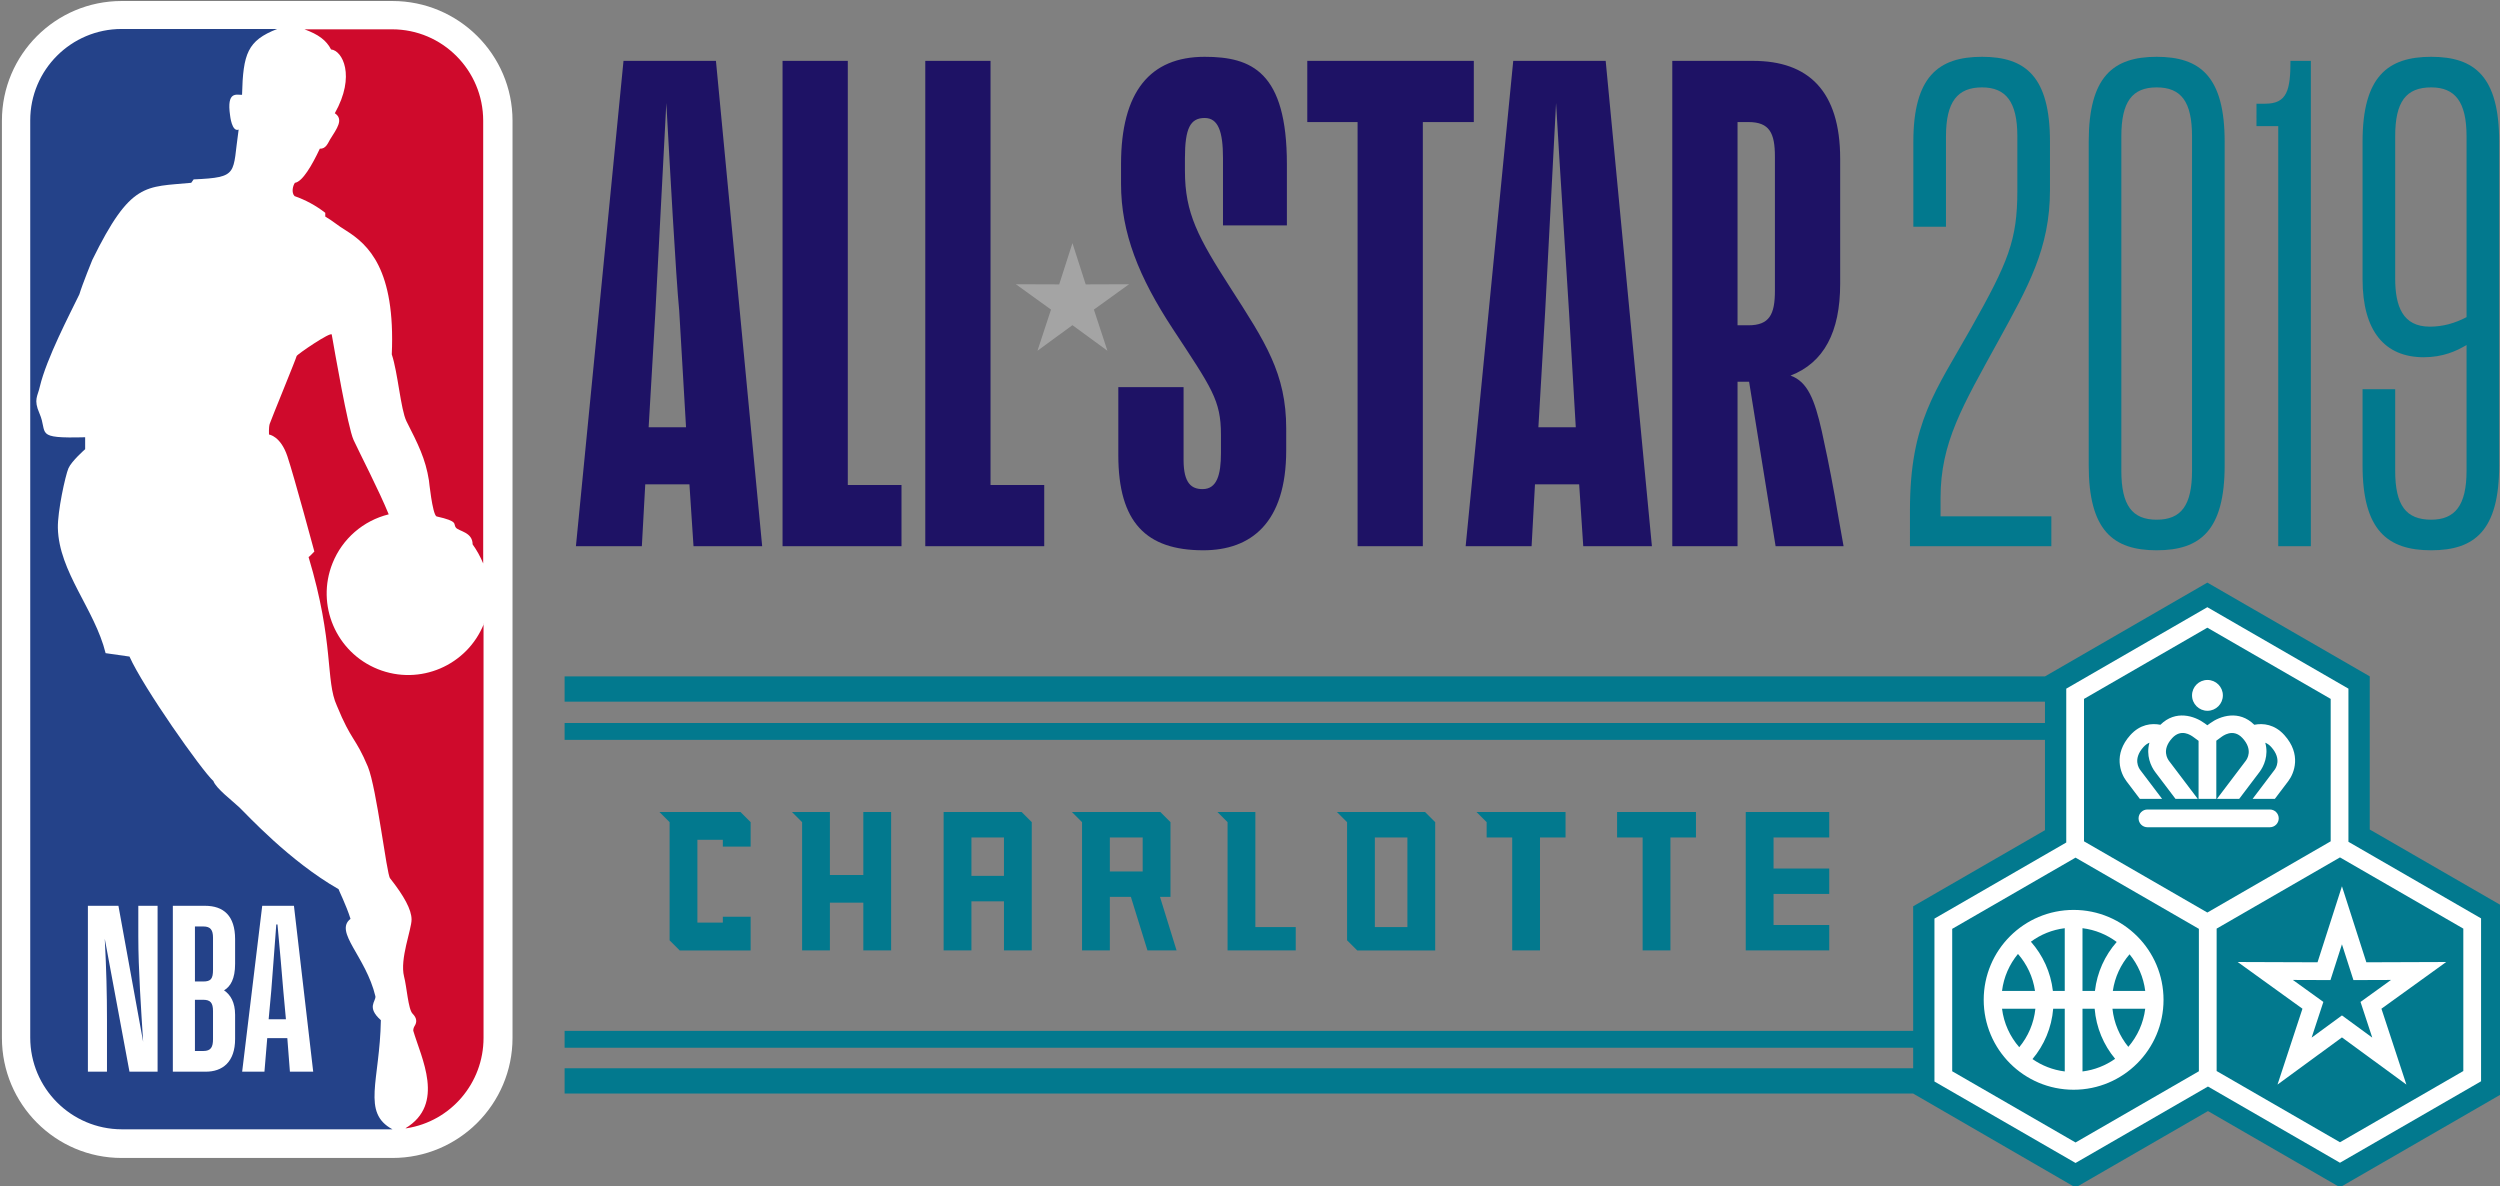
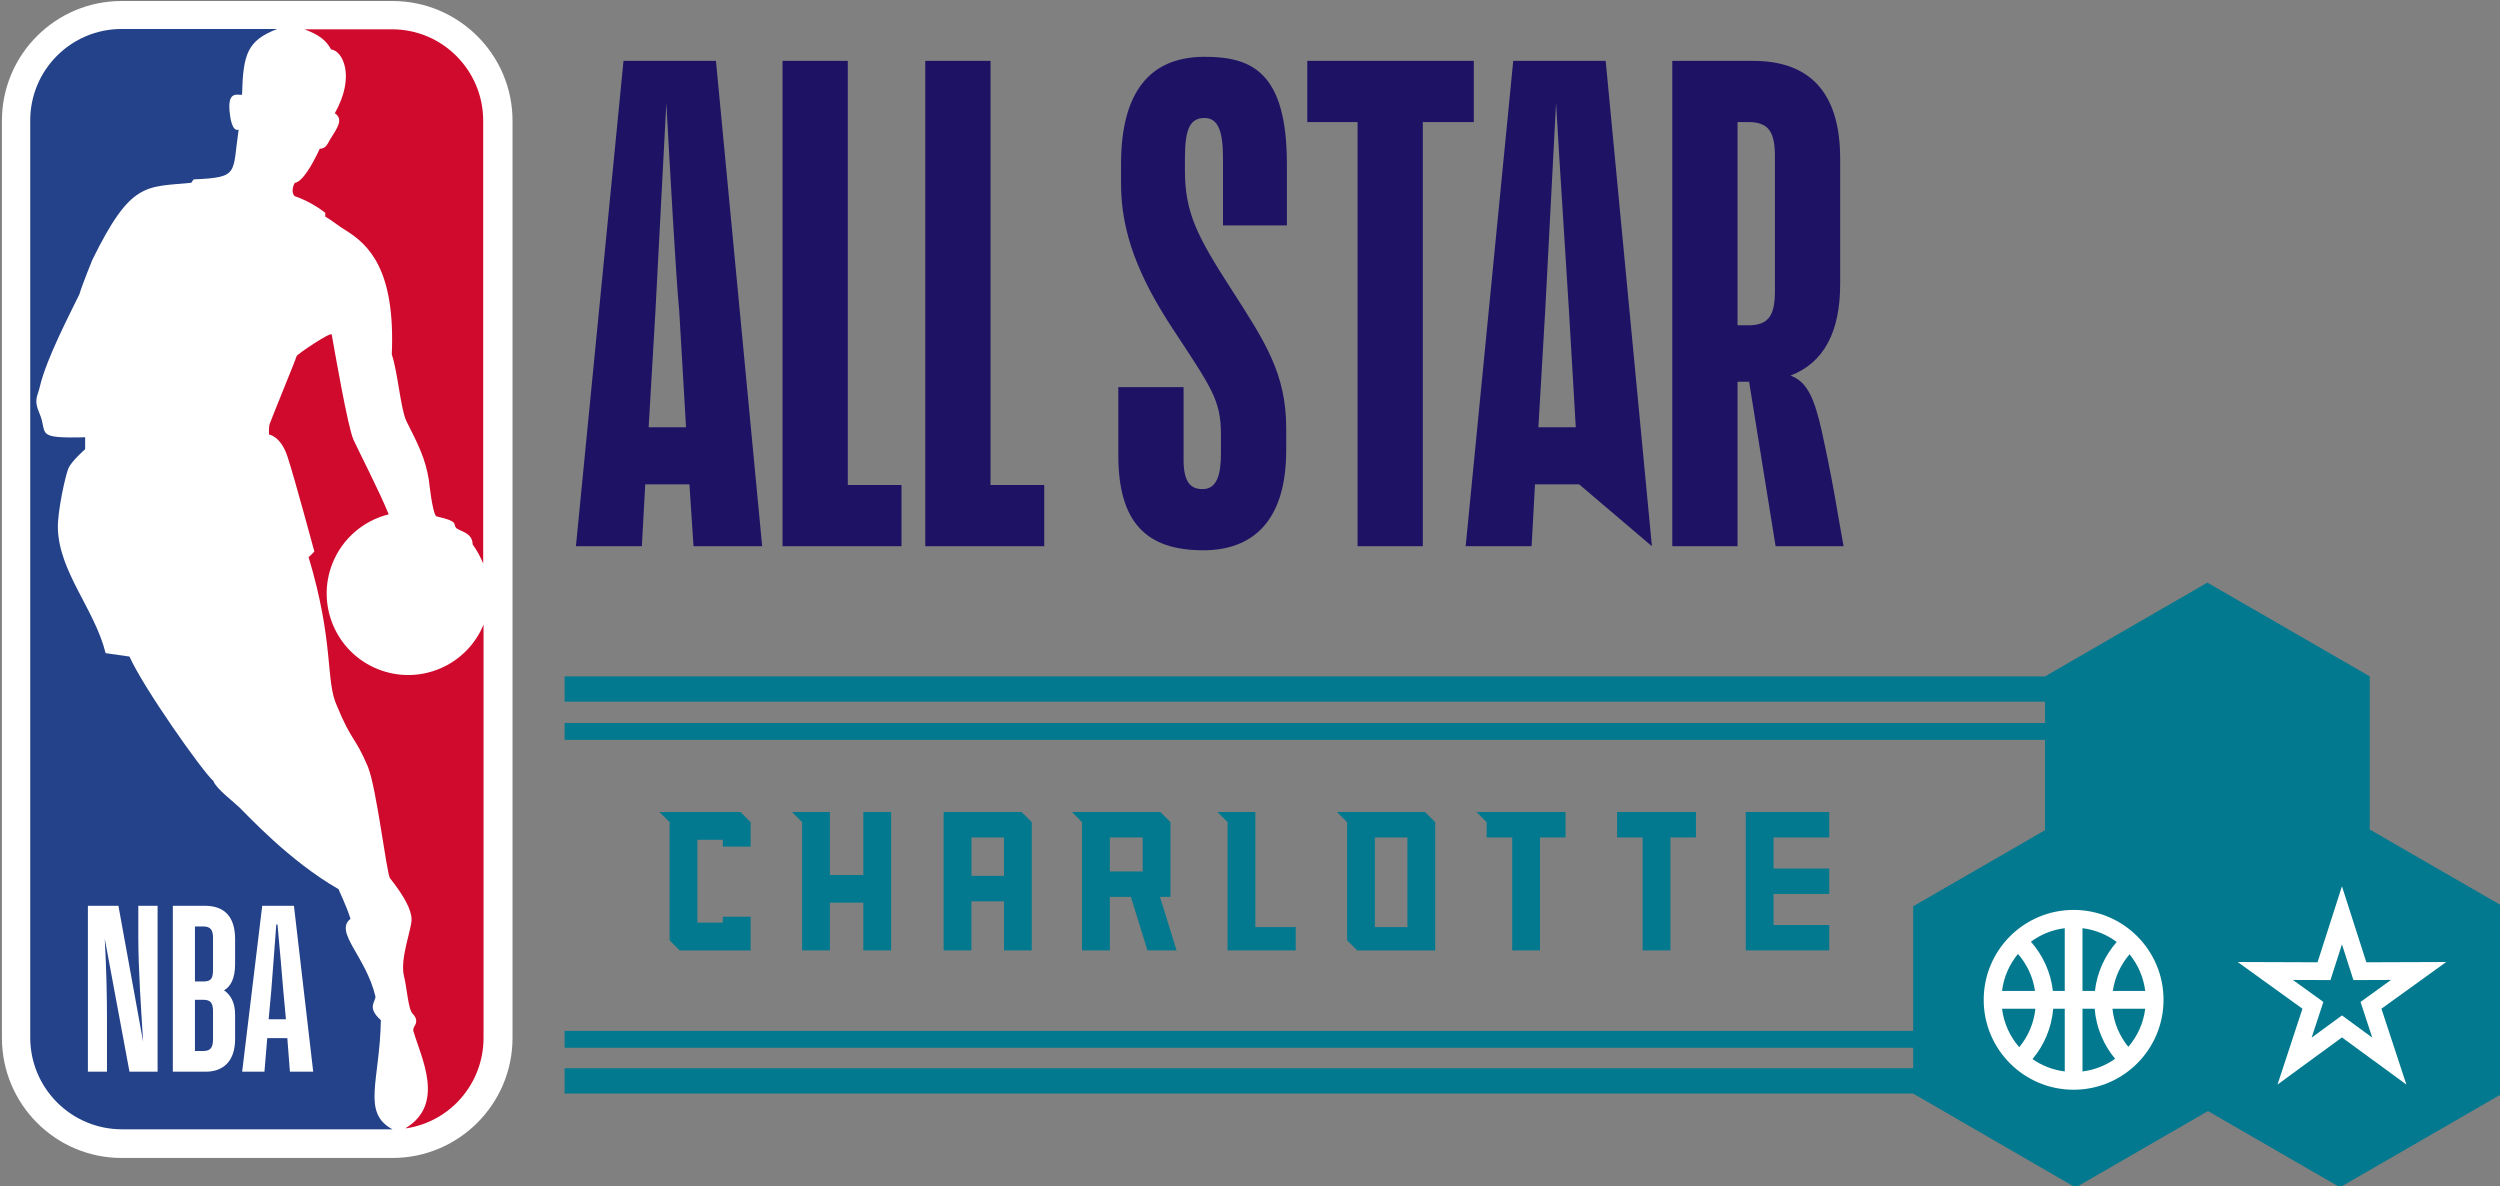
<svg xmlns="http://www.w3.org/2000/svg" xmlns:ns1="http://sodipodi.sourceforge.net/DTD/sodipodi-0.dtd" xmlns:ns2="http://www.inkscape.org/namespaces/inkscape" viewBox="0 0 661.622 313.927" height="313.927" width="661.622" xml:space="preserve" id="svg2" version="1.1" ns1:docname="NBA_All_Star_Game_2019.svg" ns2:version="1.0.2-2 (e86c870879, 2021-01-15)">
  <rect x="0" y="0" width="661.622" height="313.927" fill="#808080" stroke="none" />
  <ns1:namedview pagecolor="#ffffff" bordercolor="#666666" borderopacity="1" objecttolerance="10" gridtolerance="10" guidetolerance="10" ns2:pageopacity="0" ns2:pageshadow="2" ns2:window-width="1366" ns2:window-height="705" id="namedview11840" showgrid="false" ns2:snap-bbox="false" ns2:bbox-paths="false" ns2:bbox-nodes="true" ns2:snap-nodes="true" ns2:snap-bbox-edge-midpoints="false" ns2:snap-global="true" showguides="true" ns2:guide-bbox="true" ns2:zoom="1" ns2:cx="339.59698" ns2:cy="164.27564" ns2:window-x="-8" ns2:window-y="-8" ns2:window-maximized="1" ns2:current-layer="layer6" />
  <defs id="defs6">
    <clipPath id="clipPath18" clipPathUnits="userSpaceOnUse">
-       <path id="path16" d="M 0,2160 H 3840 V 0 H 0 Z" />
-     </clipPath>
+       </clipPath>
  </defs>
  <g ns2:groupmode="layer" id="layer6" ns2:label="Layer 1" transform="translate(-2227.687,-1357.823)">
    <g id="g12809" transform="matrix(1.045,0,0,1.045,-123.981,-52.926)">
      <path id="path52" style="fill:#02798e;fill-opacity:1;fill-rule:nonzero;stroke:none;stroke-width:0.173" d="m 2659.929,1555.643 v 6.442 h 6.47 v 28.613 h 7.041 v -28.613 h 6.47 v -6.442 z m -35.603,0 2.57,2.57 v 3.872 h 6.47 v 28.613 h 7.041 v -28.613 h 6.47 v -6.442 z m -17.5,29.138 h -8.239 v -22.696 h 8.239 z m 4.471,-29.138 h -22.322 l 2.57,2.57 v 29.915 l 2.57,2.57 h 19.751 v -32.485 z m -71.51,15.056 h -8.314 v -8.614 h 8.314 z m 7.041,6.442 v -18.937 l -2.561,-2.561 h -22.406 l 2.57,2.57 v 32.485 h 7.041 v -13.558 h 5.327 l 4.198,13.558 h 7.371 l -4.197,-13.558 z m -42.171,-5.318 h -8.239 v -9.738 h 8.239 z m -15.28,-16.179 v 35.055 h 7.041 v -12.434 h 8.239 v 12.434 h 7.041 v -32.485 l -2.57,-2.57 z m -20.337,0 v 15.945 h -8.464 v -15.945 h -9.611 l 2.57,2.57 v 32.485 h 7.041 v -12.088 h 8.464 v 12.088 h 7.041 v -35.055 z m 99.286,29.138 v -29.138 h -9.611 l 2.57,2.57 v 32.485 h 17.265 v -5.918 z m -130.394,-29.138 h -20.524 l 2.57,2.57 v 29.929 l 2.556,2.556 h 17.968 v -8.539 h -7.041 v 1.498 h -6.442 v -20.973 h 6.442 v 1.723 h 7.041 v -6.194 z m 275.728,6.442 v -6.442 h -19.587 -1.554 v 35.055 h 1.554 19.587 v -6.442 h -14.101 v -7.865 h 14.101 v -6.442 h -14.101 v -7.865 z" ns1:nodetypes="cccccccccccccccccccccccccccccccccccccccccccccccccccccccccccccccccccccccccccccccccccccccccccccccccccccccccccccccccccccc" />
-       <path id="path80" style="fill:#1e1265;fill-opacity:1;fill-rule:nonzero;stroke:none;stroke-width:0.173" d="m 2690.436,1380.909 v 51.471 h 2.754 c 5.337,0 6.713,-2.754 6.713,-8.779 v -33.912 c 0,-6.025 -1.377,-8.779 -6.713,-8.779 z m 2.926,65.758 h -2.926 v 41.658 h -16.526 v -122.909 h 20.485 c 13.943,0 22.034,7.574 22.034,24.788 v 31.674 c 0,12.222 -4.131,19.968 -12.566,23.239 4.304,1.549 6.088,6.011 7.918,14.116 0.58,2.568 2.08,9.637 3.271,16.354 0.702,3.957 1.377,8.091 2.237,12.738 h -17.214 z m -53.362,11.533 h 9.468 l -1.722,-29.436 c -0.515,-8.807 -2.41,-37.355 -3.271,-52.675 l -2.754,52.675 z m 10.328,14.46 H 2639.14 l -0.861,15.665 h -16.698 l 12.05,-122.909 h 23.411 l 11.706,122.909 h -17.387 z m -39.592,-91.751 v 107.416 h -16.526 v -107.416 h -12.739 v -15.493 h 42.175 v 15.493 z m -34.601,83.144 c 0,18.419 -8.951,25.305 -21.001,25.305 -14.46,0 -21.518,-7.058 -21.518,-24.1 v -17.214 h 16.526 v 18.419 c 0,6.025 2.066,7.402 4.82,7.402 3.615,0 4.648,-3.615 4.648,-9.123 v -4.648 c 0,-8.779 -2.345,-11.807 -12.222,-26.854 -8.542,-13.013 -13.082,-24.272 -13.082,-36.666 v -4.992 c 0,-18.419 7.402,-27.198 21.174,-27.198 11.878,0 20.829,3.787 20.829,27.198 v 15.493 h -16.181 v -17.042 c 0,-6.713 -1.205,-10.156 -4.648,-10.156 -3.615,0 -4.992,2.582 -4.992,10.156 v 3.271 c 0,10.673 3.323,16.836 11.534,29.609 8.831,13.738 14.116,21.69 14.116,35.633 z m -91.405,24.272 v -122.909 h 16.526 v 107.417 h 13.599 v 15.493 z m -36.148,0 v -122.909 h 16.526 v 107.417 h 13.6 v 15.493 z m -33.91,-30.125 h 9.468 l -1.722,-29.436 c -0.861,-8.78 -2.41,-37.355 -3.271,-52.675 l -2.754,52.675 z m 10.328,14.46 h -11.189 l -0.861,15.665 h -16.698 l 12.05,-122.909 h 23.411 l 11.706,122.909 h -17.386 z" ns1:nodetypes="ccccccccccccccccccccccccccccccccccccccccccccccccccccccccccccccccccccccccccccccccccccccccccccccccc" />
-       <path id="path96" style="fill:#02798e;fill-opacity:1;fill-rule:nonzero;stroke:none;stroke-width:0.173" d="m 2875.061,1384.524 c 0,-8.779 -2.926,-12.394 -8.952,-12.394 -6.369,0 -9.123,3.615 -9.123,12.394 v 35.978 c 0,7.058 1.893,12.222 8.779,12.222 3.271,0 6.369,-0.861 9.296,-2.41 z m -26.338,64.037 h 8.263 v 20.657 c 0,8.779 2.754,12.394 9.123,12.394 6.025,0 8.952,-3.615 8.952,-12.394 v -31.846 c -2.582,1.549 -6.025,3.099 -10.845,3.099 -9.812,0 -15.493,-6.541 -15.493,-19.796 v -34.773 c 0,-16.526 6.369,-21.518 17.386,-21.518 11.017,0 17.214,4.992 17.214,21.518 v 81.939 c 0,16.526 -6.197,21.518 -17.214,21.518 -11.017,0 -17.386,-4.992 -17.386,-21.518 z m -26.863,-72.3 h 2.238 c 5.508,0 6.369,-3.443 6.369,-10.845 h 5.164 v 122.909 h -8.263 v -106.384 h -5.509 z m -16.323,8.263 c 0,-8.779 -2.755,-12.394 -8.952,-12.394 -6.197,0 -8.951,3.615 -8.951,12.394 v 84.694 c 0,8.779 2.754,12.394 8.951,12.394 6.197,0 8.952,-3.615 8.952,-12.394 z m 8.263,83.317 c 0,16.526 -6.197,21.518 -17.214,21.518 -11.017,0 -17.214,-4.992 -17.214,-21.518 v -81.939 c 0,-16.526 6.197,-21.518 17.214,-21.518 11.017,0 17.214,4.992 17.214,21.518 z m -79.7,11.361 c 0,-22.206 6.451,-30.079 15.493,-46.134 9.378,-16.652 11.706,-22.206 11.706,-34.773 v -13.771 c 0,-8.779 -2.927,-12.394 -8.951,-12.394 -6.197,0 -9.124,3.615 -9.124,12.394 v 22.895 h -8.263 v -21.518 c 0,-16.526 6.37,-21.518 17.387,-21.518 11.017,0 17.214,4.992 17.214,21.518 v 12.222 c 0,14.804 -5.563,24.508 -13.082,38.216 -9.007,16.418 -14.632,25.639 -14.632,39.765 v 4.648 h 28.059 v 7.574 h -35.806 z" ns1:nodetypes="cccccccccccccccccccccccccccccccccccccccccccccccccccccccccccccccc" />
+       <path id="path80" style="fill:#1e1265;fill-opacity:1;fill-rule:nonzero;stroke:none;stroke-width:0.173" d="m 2690.436,1380.909 v 51.471 h 2.754 c 5.337,0 6.713,-2.754 6.713,-8.779 v -33.912 c 0,-6.025 -1.377,-8.779 -6.713,-8.779 z m 2.926,65.758 h -2.926 v 41.658 h -16.526 v -122.909 h 20.485 c 13.943,0 22.034,7.574 22.034,24.788 v 31.674 c 0,12.222 -4.131,19.968 -12.566,23.239 4.304,1.549 6.088,6.011 7.918,14.116 0.58,2.568 2.08,9.637 3.271,16.354 0.702,3.957 1.377,8.091 2.237,12.738 h -17.214 z m -53.362,11.533 h 9.468 l -1.722,-29.436 c -0.515,-8.807 -2.41,-37.355 -3.271,-52.675 l -2.754,52.675 z m 10.328,14.46 H 2639.14 l -0.861,15.665 h -16.698 l 12.05,-122.909 h 23.411 l 11.706,122.909 z m -39.592,-91.751 v 107.416 h -16.526 v -107.416 h -12.739 v -15.493 h 42.175 v 15.493 z m -34.601,83.144 c 0,18.419 -8.951,25.305 -21.001,25.305 -14.46,0 -21.518,-7.058 -21.518,-24.1 v -17.214 h 16.526 v 18.419 c 0,6.025 2.066,7.402 4.82,7.402 3.615,0 4.648,-3.615 4.648,-9.123 v -4.648 c 0,-8.779 -2.345,-11.807 -12.222,-26.854 -8.542,-13.013 -13.082,-24.272 -13.082,-36.666 v -4.992 c 0,-18.419 7.402,-27.198 21.174,-27.198 11.878,0 20.829,3.787 20.829,27.198 v 15.493 h -16.181 v -17.042 c 0,-6.713 -1.205,-10.156 -4.648,-10.156 -3.615,0 -4.992,2.582 -4.992,10.156 v 3.271 c 0,10.673 3.323,16.836 11.534,29.609 8.831,13.738 14.116,21.69 14.116,35.633 z m -91.405,24.272 v -122.909 h 16.526 v 107.417 h 13.599 v 15.493 z m -36.148,0 v -122.909 h 16.526 v 107.417 h 13.6 v 15.493 z m -33.91,-30.125 h 9.468 l -1.722,-29.436 c -0.861,-8.78 -2.41,-37.355 -3.271,-52.675 l -2.754,52.675 z m 10.328,14.46 h -11.189 l -0.861,15.665 h -16.698 l 12.05,-122.909 h 23.411 l 11.706,122.909 h -17.386 z" ns1:nodetypes="ccccccccccccccccccccccccccccccccccccccccccccccccccccccccccccccccccccccccccccccccccccccccccccccccc" />
      <path id="path100" style="fill:#02798e;fill-opacity:1;fill-rule:nonzero;stroke:none;stroke-width:0.173" d="m 2850.541,1560.072 v -38.784 l -41.124,-23.743 -41.124,23.754 h -374.906 v 6.404 h 374.906 v 5.393 h -374.906 v 4.269 h 374.906 v 22.884 l -33.38,19.271 v 31.55 h -341.526 v 4.27 h 341.526 v 5.206 h -341.526 v 6.404 h 341.526 l 41.124,23.798 33.533,-19.361 33.434,19.303 41.124,-23.743 v -47.486 z" ns1:nodetypes="ccccccccccccccccccccccccccc" />
-       <path id="path104" style="fill:#ffffff;fill-opacity:1;fill-rule:nonzero;stroke:none;stroke-width:0.173" d="m 2874.241,1621.242 -31.236,18.034 -31.236,-18.034 v -36.069 l 31.236,-18.035 31.236,18.035 z m -66.968,0.057 -31.236,18.034 -31.236,-18.034 v -36.069 l 31.236,-18.035 31.236,18.035 z m -29.093,-94.303 31.236,-18.034 31.237,18.034 v 36.069 l -31.237,18.035 -31.236,-18.035 z m 66.967,36.19 v -38.784 l -35.731,-20.629 -35.731,20.629 v 38.962 l -33.38,19.272 v 41.258 l 35.731,20.629 33.534,-19.36 33.434,19.303 35.731,-20.629 v -41.258 z" ns1:nodetypes="cccccccccccccccccccccccccccccccccc" />
      <path id="path12181" style="font-variation-settings:normal;opacity:1;vector-effect:none;fill:#ffffff;fill-opacity:1;fill-rule:evenodd;stroke:none;stroke-width:0.972;stroke-linecap:butt;stroke-linejoin:miter;stroke-miterlimit:4;stroke-dasharray:none;stroke-dashoffset:0;stroke-opacity:1;stop-color:#000000;stop-opacity:1" d="m 2775.549,1580.437 c -12.575,6e-4 -22.769,10.195 -22.77,22.77 -4e-4,12.576 10.194,22.771 22.77,22.771 12.576,4e-4 22.772,-10.195 22.771,-22.771 -6e-4,-12.576 -10.196,-22.77 -22.771,-22.77 z m -2.247,4.631 v 15.892 h -3.001 c -0.546,-4.758 -2.558,-9.068 -5.573,-12.471 2.462,-1.815 5.393,-3.028 8.574,-3.421 z m 4.494,0 c 3.221,0.397 6.185,1.635 8.665,3.487 -2.983,3.392 -4.971,7.678 -5.514,12.405 h -3.152 z m -16.341,6.517 c 2.259,2.59 3.802,5.817 4.316,9.375 h -8.355 c 0.435,-3.534 1.879,-6.76 4.04,-9.375 z m 28.26,0.09 c 2.12,2.6 3.538,5.792 3.968,9.285 h -8.206 c 0.507,-3.517 2.021,-6.711 4.238,-9.285 z m -32.299,13.781 h 8.45 c -0.377,3.681 -1.85,7.042 -4.087,9.75 -2.338,-2.68 -3.906,-6.044 -4.363,-9.75 z m 12.957,0 h 2.93 v 15.889 c -3.01,-0.372 -5.796,-1.478 -8.172,-3.133 2.946,-3.509 4.848,-7.918 5.242,-12.756 z m 7.423,0 h 3.079 c 0.392,4.807 2.271,9.192 5.185,12.69 -2.397,1.692 -5.215,2.824 -8.264,3.201 z m 7.586,0 h 8.301 c -0.452,3.664 -1.99,6.995 -4.285,9.66 -2.196,-2.693 -3.644,-6.019 -4.016,-9.66 z" ns1:nodetypes="ccccccccccccccccccccccccccccccccccccccccc" />
-       <path id="path120" style="fill:#ffffff;fill-opacity:1;fill-rule:nonzero;stroke:none;stroke-width:0.173" d="m 2809.443,1530.007 c -2.156,0 -3.905,-1.748 -3.905,-3.904 0,-2.156 1.748,-3.904 3.905,-3.904 2.156,0 3.904,1.748 3.904,3.904 0,2.156 -1.748,3.904 -3.904,3.904 z m 8.863,6.899 c 2.776,2.999 1.158,5.344 0.837,5.768 l -7.295,9.637 h 5.635 l 5.136,-6.788 c 1.079,-1.426 2.372,-4.201 1.464,-7.427 0.495,0.193 1.007,0.524 1.502,1.074 2.752,3.058 1.17,5.379 0.855,5.795 l -5.561,7.346 h 5.635 l 3.407,-4.503 c 1.512,-1.998 3.379,-6.784 -0.995,-11.644 -2.461,-2.735 -5.376,-3.066 -7.621,-2.617 -3.861,-3.835 -8.635,-2.245 -11.182,-0.388 l -0.706,0.514 -0.706,-0.514 c -2.547,-1.857 -7.32,-3.447 -11.182,0.388 -2.245,-0.45 -5.16,-0.118 -7.621,2.617 -4.374,4.86 -2.507,9.647 -0.996,11.644 l 3.407,4.502 h 5.636 l -5.515,-7.287 c -0.36,-0.475 -1.944,-2.794 0.809,-5.853 0.496,-0.551 1.008,-0.887 1.503,-1.08 -0.91,3.228 0.383,6.005 1.463,7.433 l 5.136,6.788 h 5.636 l -7.248,-9.577 c -0.367,-0.485 -1.987,-2.828 0.789,-5.827 2.249,-2.429 4.661,-0.76 5.365,-0.246 l 1.302,0.952 v 14.698 h 4.494 v -14.733 l 1.192,-0.871 c 0.372,-0.272 3.026,-2.391 5.424,0.2 z m -24.062,22.595 c -1.241,0 -2.247,-1.006 -2.247,-2.247 0,-1.241 1.006,-2.247 2.247,-2.247 h 31.004 c 1.241,0 2.247,1.006 2.247,2.247 0,1.241 -1.006,2.247 -2.247,2.247 z" ns1:nodetypes="cccccccccccccccccccccccccccccccccccccccccccccccc" />
      <path id="path124" style="fill:#ffffff;fill-opacity:1;fill-rule:nonzero;stroke:none;stroke-width:0.173" d="m 2843.504,1574.444 -6.181,19.257 -20.225,-0.072 16.404,11.83 -6.318,19.212 16.32,-11.945 16.32,11.945 -6.318,-19.212 16.404,-11.83 -20.225,0.072 z m 0,14.704 2.908,9.059 9.514,-0.033 -7.717,5.565 2.972,9.038 -7.677,-5.619 -7.677,5.619 2.972,-9.038 -7.717,-5.565 9.514,0.033 z" ns1:nodetypes="cccccccccccccccccccccc" />
-       <path id="path128" style="fill:#a4a4a4;fill-opacity:1;fill-rule:nonzero;stroke:none;stroke-width:0.173" d="m 2522,1411.569 -3.355,10.451 -10.977,-0.039 8.903,6.421 -3.429,10.427 8.857,-6.483 8.857,6.483 -3.429,-10.427 8.903,-6.421 -10.977,0.039 z" ns1:nodetypes="ccccccccccc" />
      <g id="g35320" transform="matrix(0.293,0,0,0.293,2225.885,1380.727)">
        <g id="g35316">
          <path d="m 188.813,-104 c -57.151,0 -103.48,46.331 -103.48,103.48 V 792.227 C 85.333,849.426 131.614,896 188.812,896 h 234.08 c 57.246,0 103.773,-46.525 103.773,-103.773 V -0.52 C 526.665,-57.651 480.021,-104 422.893,-104 Z" id="path35310" ns2:connector-curvature="0" style="fill:#ffffff" ns1:nodetypes="ccccccccc" />
          <path d="m 364.816,79.079 v 3.244 c 7.074,4.127 10.611,7.664 17.982,12.086 19.162,12.088 42.746,33.314 39.504,107.017 5.307,15.92 7.664,47.465 12.678,57.784 10.023,19.752 16.508,32.429 19.457,51.297 0,0 2.949,28.892 6.484,30.955 19.754,4.423 14.152,6.486 16.805,9.729 2.654,3.242 14.447,3.833 14.447,14.445 3.662,5.139 6.73,10.677 9.139,16.509 V -0.52 c 0,-43.521 -35.193,-79.009 -78.715,-79.009 H 346.83 c 12.089,4.422 18.869,9.433 22.997,17.394 9.728,0.884 21.521,22.701 3.243,55.13 7.961,5.307 1.768,13.267 -4.129,22.7 -1.768,2.948 -3.537,8.255 -8.846,7.96 -6.779,14.446 -15.033,28.597 -21.52,29.481 -1.77,2.358 -3.242,8.55 -0.293,11.498 9.57,3.338 18.532,8.218 26.534,14.445 m 137.086,355.247 c -14.48,36.121 -55.5,53.662 -91.619,39.18 -36.119,-14.48 -53.661,-55.498 -39.181,-91.618 8.442,-21.062 26.515,-36.769 48.548,-42.197 -8.256,-20.341 -25.354,-53.359 -30.366,-64.268 -5.013,-10.909 -16.509,-77.831 -18.868,-91.097 -0.589,-2.949 -30.365,17.395 -30.365,18.573 0,1.179 -22.406,55.718 -23.289,58.667 -0.887,2.948 -0.591,9.14 -0.591,9.14 0,0 10.022,1.178 15.919,18.868 5.897,17.688 23.291,82.253 23.291,82.253 0,0 -4.717,5.012 -5.012,4.716 22.406,74.587 14.447,106.722 24.469,128.539 12.677,30.955 15.92,26.828 26.828,52.771 7.666,18.865 16.215,93.16 19.164,96.404 12.086,15.326 18.574,27.121 18.574,35.67 0,8.551 -10.32,34.199 -6.488,49.232 2.357,8.846 3.539,28.305 7.369,32.135 3.834,3.834 3.834,7.369 1.77,10.613 -0.795,1.227 -1.203,2.666 -1.18,4.127 6.779,23.291 28.008,63.387 -6.777,84.318 h 0.883 c 38.475,-5.977 66.627,-39.189 66.627,-78.127 v -357.9 h 0.294 z" id="path35312" style="fill:#cf0a2c;fill-opacity:1" ns2:connector-curvature="0" ns1:nodetypes="cccccccccccccccccccccccccccccccccccccccccccccc" />
          <path d="m 109.803,791.931 c 0,43.686 35.326,79.145 79.01,79.307 h 234.08 c -26.829,-14.447 -10.909,-41.865 -10.022,-94.338 -12.678,-11.207 -4.131,-16.215 -4.721,-20.639 -8.254,-34.494 -35.965,-55.721 -21.521,-66.924 -3.535,-11.496 -10.611,-25.646 -10.318,-25.646 -42.748,-24.471 -79.302,-64.566 -85.494,-70.463 -6.19,-5.896 -20.342,-16.51 -22.701,-22.994 -10.318,-9.436 -60.732,-81.072 -72.524,-107.605 l -20.637,-2.947 c -9.433,-38.031 -40.389,-70.166 -41.273,-108.198 -0.293,-14.445 6.487,-45.399 9.14,-51.592 2.653,-6.19 14.446,-16.509 14.446,-16.509 v -10.318 c -44.811,1.178 -31.839,-3.244 -39.504,-20.637 -5.307,-12.088 -1.475,-14.741 0.295,-22.996 5.896,-24.764 25.943,-62.795 34.198,-79.894 2.654,-8.845 11.203,-29.775 11.203,-29.775 33.314,-67.807 45.696,-62.795 85.496,-66.628 l 2.063,-2.949 c 39.8,-1.768 33.314,-4.716 38.915,-43.042 -5.896,2.357 -7.371,-12.088 -7.371,-12.088 -3.242,-21.815 5.896,-17.688 10.318,-17.984 0.884,-35.671 4.718,-46.875 30.365,-56.897 H 188.813 c -43.637,0 -79.01,35.374 -79.01,79.009 z" id="path35314" style="fill:#244289;fill-opacity:1" ns2:connector-curvature="0" ns1:nodetypes="cccccccccccccccccccccccccccc" />
        </g>
        <path id="path35318" style="fill:#ffffff;stroke-width:0.337" d="m 21.938,262.52 v 48.393 l 5.566,-0.002 v -15.23 c 0,-7.441 -0.177,-14.588 -0.646,-23.553 l 7.207,38.785 h 8.203 v -48.393 h -5.625 v 8.904 c 0,9.783 0.82,21.269 1.406,30.76 l -7.207,-39.664 z m 24.781,0 v 48.393 h 9.375 c 5.214,0.089 8.787,-2.929 8.787,-9.549 v -7.031 c 0,-3.691 -1.348,-5.859 -3.223,-7.146 1.875,-1.115 3.223,-3.34 3.223,-7.734 v -7.207 c 0,-6.796 -3.338,-9.725 -8.787,-9.725 z m 26.072,0 -5.852,48.393 h 6.502 l 0.814,-9.785 h 5.859 l 0.756,9.785 h 6.795 l -5.619,-48.393 z m 4.102,5.449 h 0.352 c 0.527,5.859 1.465,15.994 1.697,19.332 l 0.764,8.32 h -5.039 l 0.762,-8.32 c 0.234,-3.279 1.054,-13.473 1.465,-19.332 z m -23.729,0.584 H 55.625 c 2.11,0 2.811,1.055 2.811,3.281 v 9.316 c 0,2.635 -0.585,3.455 -2.869,3.455 h -2.402 z m 0,21.385 h 2.402 c 2.109,0 2.869,0.879 2.869,3.281 v 8.201 c 0,2.285 -0.584,3.457 -2.811,3.457 h -2.461 z" transform="matrix(2.963,0,0,2.963,94.639,-99.809)" ns1:nodetypes="ccccccccccccccccccccccccccccccccccccccccccccccccccccc" />
      </g>
    </g>
  </g>
</svg>